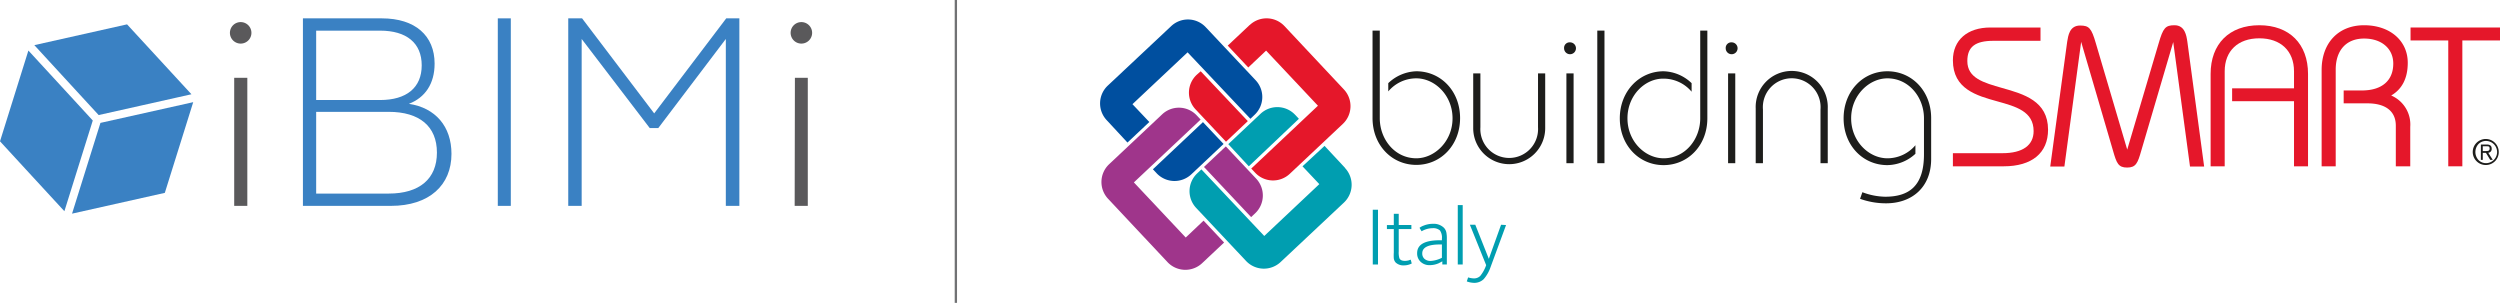
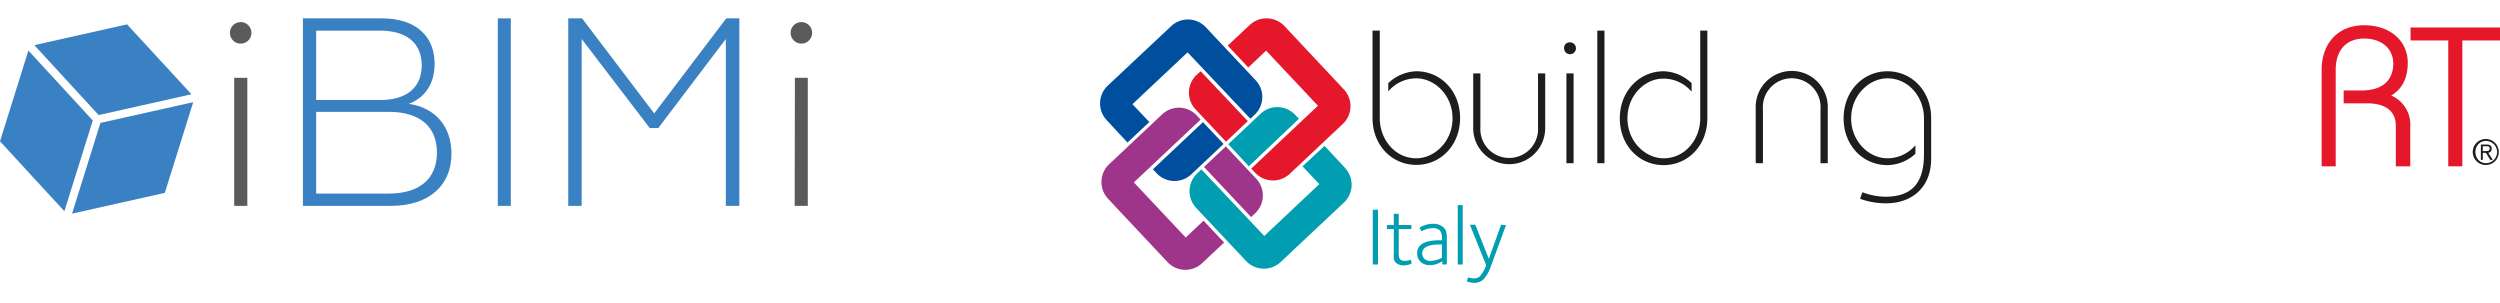
<svg xmlns="http://www.w3.org/2000/svg" viewBox="0 0 420.9 50.99">
  <defs>
    <style>.cls-1{fill:#3a81c3;}.cls-2{fill:#5a595b;}.cls-3{fill:#004f9f;}.cls-4{fill:#9f358b;}.cls-5{fill:#009eb0;}.cls-6{fill:#e5172a;}.cls-7{fill:#1d1d1b;}.cls-8{fill:#717274;stroke:#717274;stroke-miterlimit:10;stroke-width:0.39px;}</style>
  </defs>
  <title>Risorsa 6</title>
  <g id="Livello_2" data-name="Livello 2">
    <g id="Livello_2-2" data-name="Livello 2">
      <polygon class="cls-1" points="32.53 17.2 16.91 20.69 12.13 35.97 27.75 32.47 32.53 17.2" />
      <polygon class="cls-1" points="23.67 17.79 32.23 15.87 21.39 4.1 5.78 7.6 13.9 16.43 16.61 19.37 23.67 17.79" />
      <polygon class="cls-1" points="4.38 28.55 10.84 35.56 14.01 25.43 15.62 20.29 12.91 17.34 4.78 8.51 0 23.79 4.38 28.55" />
      <path class="cls-2" d="M40.51,3.72a1.81,1.81,0,1,1-1.8,1.8A1.81,1.81,0,0,1,40.51,3.72ZM39.43,13.1h2.21V34.66H39.43Z" />
      <path class="cls-1" d="M83.81,3.09H86V34.66H83.81Z" />
      <path class="cls-1" d="M51,3.09H64.28c5.64,0,8.89,2.93,8.89,7.62,0,3.43-1.63,5.73-4.33,6.77,4.46.67,7.17,3.79,7.17,8.43,0,5.23-3.7,8.75-10.2,8.75H51ZM64,16.84C68.43,16.84,71,14.77,71,11S68.43,5.16,64,5.16H53.23V16.84Zm1.44,15.75c5.19,0,8.12-2.48,8.12-6.9s-2.93-6.86-8.12-6.86H53.23V32.59Z" />
      <path class="cls-1" d="M95.67,3.09H98l12.14,16,12.13-16h2.21V34.66H122.2V6.56l-11.37,15h-1.44l-11.46-15v28.1H95.67Z" />
      <path class="cls-2" d="M134.92,3.72a1.81,1.81,0,1,1-1.81,1.8A1.81,1.81,0,0,1,134.92,3.72Zm-1.09,9.38H136V34.66h-2.21Z" />
      <path class="cls-3" d="M194.74,29.18a4.13,4.13,0,0,0,5.83.17L206,24.24l-3.47-3.68L194.1,28.5Z" />
      <path class="cls-3" d="M186.35,20.26,189.82,24l3.68-3.46-2.84-3,9.28-8.73L210.52,20l.7-.67a4.11,4.11,0,0,0,.18-5.82L203,4.58a4.11,4.11,0,0,0-5.82-.18l-10.66,10A4.12,4.12,0,0,0,186.35,20.26Z" />
      <path class="cls-4" d="M211.32,35.91a4.13,4.13,0,0,0,.17-5.83l-5.11-5.43-3.68,3.46,7.94,8.44Z" />
      <path class="cls-4" d="M202.4,44.3l3.69-3.47-3.46-3.68-3,2.84-8.73-9.28,11.24-10.58-.66-.7a4.11,4.11,0,0,0-5.82-.18l-8.92,8.39a4.12,4.12,0,0,0-.18,5.83l10,10.66A4.13,4.13,0,0,0,202.4,44.3Z" />
      <path class="cls-5" d="M218.05,19.33a4.12,4.12,0,0,0-5.83-.17l-5.43,5.11L210.25,28,218.68,20Z" />
      <path class="cls-5" d="M226.44,28.25,223,24.56,219.29,28l2.83,3-9.27,8.73L202.27,28.52l-.7.66a4.12,4.12,0,0,0-.18,5.83l8.39,8.92a4.12,4.12,0,0,0,5.83.18l10.65-10a4.12,4.12,0,0,0,.18-5.83" />
      <path class="cls-6" d="M201.47,12.6a4.11,4.11,0,0,0-.17,5.83l5.11,5.43,3.67-3.47L202.15,12Z" />
      <path class="cls-6" d="M210.39,4.21,206.7,7.68l3.46,3.68,3-2.84,8.73,9.28L210.66,28.38l.66.7a4.12,4.12,0,0,0,5.83.18l8.92-8.39a4.11,4.11,0,0,0,.17-5.83l-10-10.66a4.13,4.13,0,0,0-5.83-.17" />
      <path class="cls-7" d="M232.3,5.15V19.92c0,3.51,2.52,6.73,6.15,6.73,3.07,0,6.1-2.84,6.1-6.73s-3-6.73-6.1-6.73a6.17,6.17,0,0,0-4.72,2.2V14A7.14,7.14,0,0,1,238.45,12c4.12,0,7.37,3.32,7.37,7.88s-3.25,7.88-7.37,7.88-7.37-3.32-7.37-7.88V5.15Z" />
      <path class="cls-7" d="M249.24,12.36v9.06a4.86,4.86,0,1,0,9.7,0V12.36h1.21v9.22a6.06,6.06,0,1,1-12.12,0V12.36Z" />
      <path class="cls-7" d="M264.33,7.13a1,1,0,1,1-1,1A.93.93,0,0,1,264.33,7.13Zm-.61,20.35V12.36h1.21V27.48Z" />
      <path class="cls-7" d="M268.92,27.48V5.15h1.21V27.48Z" />
      <path class="cls-7" d="M287.45,5.15V19.92c0,4.56-3.25,7.88-7.37,7.88s-7.37-3.32-7.37-7.88S276,12,280.08,12A7.09,7.09,0,0,1,284.8,14v1.44a6.17,6.17,0,0,0-4.72-2.2C277,13.19,274,16,274,19.92s3,6.73,6.09,6.73c3.64,0,6.16-3.22,6.16-6.73V5.15Z" />
-       <path class="cls-7" d="M291.54,7.13a1,1,0,1,1-1,1A.94.94,0,0,1,291.54,7.13Zm-.6,20.35V12.36h1.21V27.48Z" />
      <path class="cls-7" d="M306.5,27.48V18.42a4.86,4.86,0,1,0-9.69,0v9.06h-1.22V18.26a6.07,6.07,0,1,1,12.13,0v9.22Z" />
      <path class="cls-7" d="M313.55,32.36a11.21,11.21,0,0,0,3.83.76c4.08,0,6.54-1.85,6.54-7.14V19.92c0-3.51-2.52-6.73-6.16-6.73-3.06,0-6.1,2.84-6.1,6.73s3,6.73,6.1,6.73a6.17,6.17,0,0,0,4.72-2.2v1.44a7.11,7.11,0,0,1-4.72,1.91c-4.12,0-7.37-3.32-7.37-7.88S313.64,12,317.76,12s7.37,3.32,7.37,7.88v6.89c0,4.72-3.19,7.46-7.6,7.46a12.8,12.8,0,0,1-4.37-.76Z" />
-       <path class="cls-6" d="M337.11,14.82c-3.16-.9-5.89-1.67-5.89-4.54,0-2.39,1.32-3.41,4.4-3.41h7.92V4.63h-8.43c-3.9,0-6.32,2.12-6.32,5.53,0,4.84,4,5.94,7.5,6.91,3.13.87,6.09,1.69,6.09,5,0,2.4-1.86,3.72-5.23,3.72h-8.36V28h8.55c4.75,0,7.47-2.24,7.47-6.16C344.81,17,340.72,15.84,337.11,14.82Z" />
-       <path class="cls-6" d="M366.09,4.25c-1.52,0-1.91.46-2.66,3.05l-5.29,17.89L352.86,7.3c-.75-2.59-1.15-3-2.66-3-1.78,0-2,1.72-2.17,2.74l-2.85,21h2.38L350.39,7l0,.07,5.36,18.31c.6,2.1.89,2.83,2.37,2.83s1.78-.73,2.38-2.83L365.88,7.1l0-.06,2.83,21h2.38L368.26,7C368.11,6,367.86,4.25,366.09,4.25Z" />
      <polygon class="cls-6" points="405.84 4.63 405.84 6.81 412.19 6.81 412.19 28 414.56 28 414.56 6.81 420.9 6.81 420.9 4.63 405.84 4.63" />
      <path class="cls-7" d="M418.54,27.78a2.19,2.19,0,1,1,2.15-2.18A2.17,2.17,0,0,1,418.54,27.78Zm0-4.05a1.75,1.75,0,0,0-1.29.55,2,2,0,0,0,0,2.63,1.76,1.76,0,0,0,1.29.56,1.87,1.87,0,0,0,0-3.74Zm1.14,3.18h-.43l-.71-1.17H418v1.17h-.32V24.33h1c.55,0,.82.23.82.7a.63.63,0,0,1-.58.69ZM418,25.43h.44c.42,0,.71,0,.71-.41s-.18-.39-.55-.39H418Z" />
-       <path class="cls-6" d="M380.38,4.25c-5.06,0-8.2,3.14-8.2,8.2V28h2.37V12c0-3.42,2.23-5.55,5.83-5.55s5.84,2.13,5.84,5.55v2.87H375.8v2.17h10.42V28h2.36V12.45C388.58,7.39,385.44,4.25,380.38,4.25Z" />
      <path class="cls-6" d="M402.58,16.08c1.85-1.08,2.79-2.93,2.79-5.51,0-3.72-3-6.32-7.35-6.32s-7.15,3-7.15,7.53V28h2.37V11.72c0-3.27,1.79-5.23,4.78-5.23s4.91,1.73,4.91,4.21c0,2.88-1.92,4.53-5.29,4.53h-3.06V17.4h4c3.08,0,4.78,1.34,4.78,3.76V28h2.43V21.35A5.31,5.31,0,0,0,402.58,16.08Z" />
      <path class="cls-5" d="M232,44.53h-.88V35.31H232Z" />
      <path class="cls-5" d="M237.68,44.36a2.85,2.85,0,0,1-1.32.32,1.88,1.88,0,0,1-1.37-.47,1.28,1.28,0,0,1-.33-.7,7.46,7.46,0,0,1,0-1V38.57h-1.16v-.68h1.16V36h.83v1.88h2.13v.68h-2.13v3.76a3.44,3.44,0,0,0,.11,1.15c.13.3.44.45.92.45a2.63,2.63,0,0,0,.67-.09,2.39,2.39,0,0,1,.32-.11Z" />
      <path class="cls-5" d="M243.59,44.53h-.76V44l-.63.33a3.78,3.78,0,0,1-1.48.31,2.14,2.14,0,0,1-1.54-.56,1.91,1.91,0,0,1-.59-1.46c0-1.45,1.28-2.17,3.83-2.17h.34v-.25a2.11,2.11,0,0,0-.33-1.4,1.7,1.7,0,0,0-1.26-.38,3.67,3.67,0,0,0-1.83.52l-.35-.58a2.3,2.3,0,0,1,.65-.36,4.23,4.23,0,0,1,1.63-.32,2.46,2.46,0,0,1,1.8.64,1.59,1.59,0,0,1,.45.88,5.16,5.16,0,0,1,.07,1Zm-.83-1.13V41.16h-.37q-2.94,0-2.94,1.5a1.21,1.21,0,0,0,.34.89,1.51,1.51,0,0,0,1.12.38A4.85,4.85,0,0,0,242.76,43.4Z" />
      <path class="cls-5" d="M246.26,44.53h-.83v-10h.83Z" />
      <path class="cls-5" d="M253.56,37.89,250.94,45a6,6,0,0,1-1.15,2,2.26,2.26,0,0,1-1.65.62,3.84,3.84,0,0,1-1.19-.24l.22-.68a3.29,3.29,0,0,0,.94.17,1.48,1.48,0,0,0,1.1-.41,5.92,5.92,0,0,0,1-1.82l-2.74-6.8h.91l2.28,5.74,2.06-5.74Z" />
-       <line class="cls-8" x1="160.93" x2="160.93" y2="50.99" />
    </g>
  </g>
</svg>